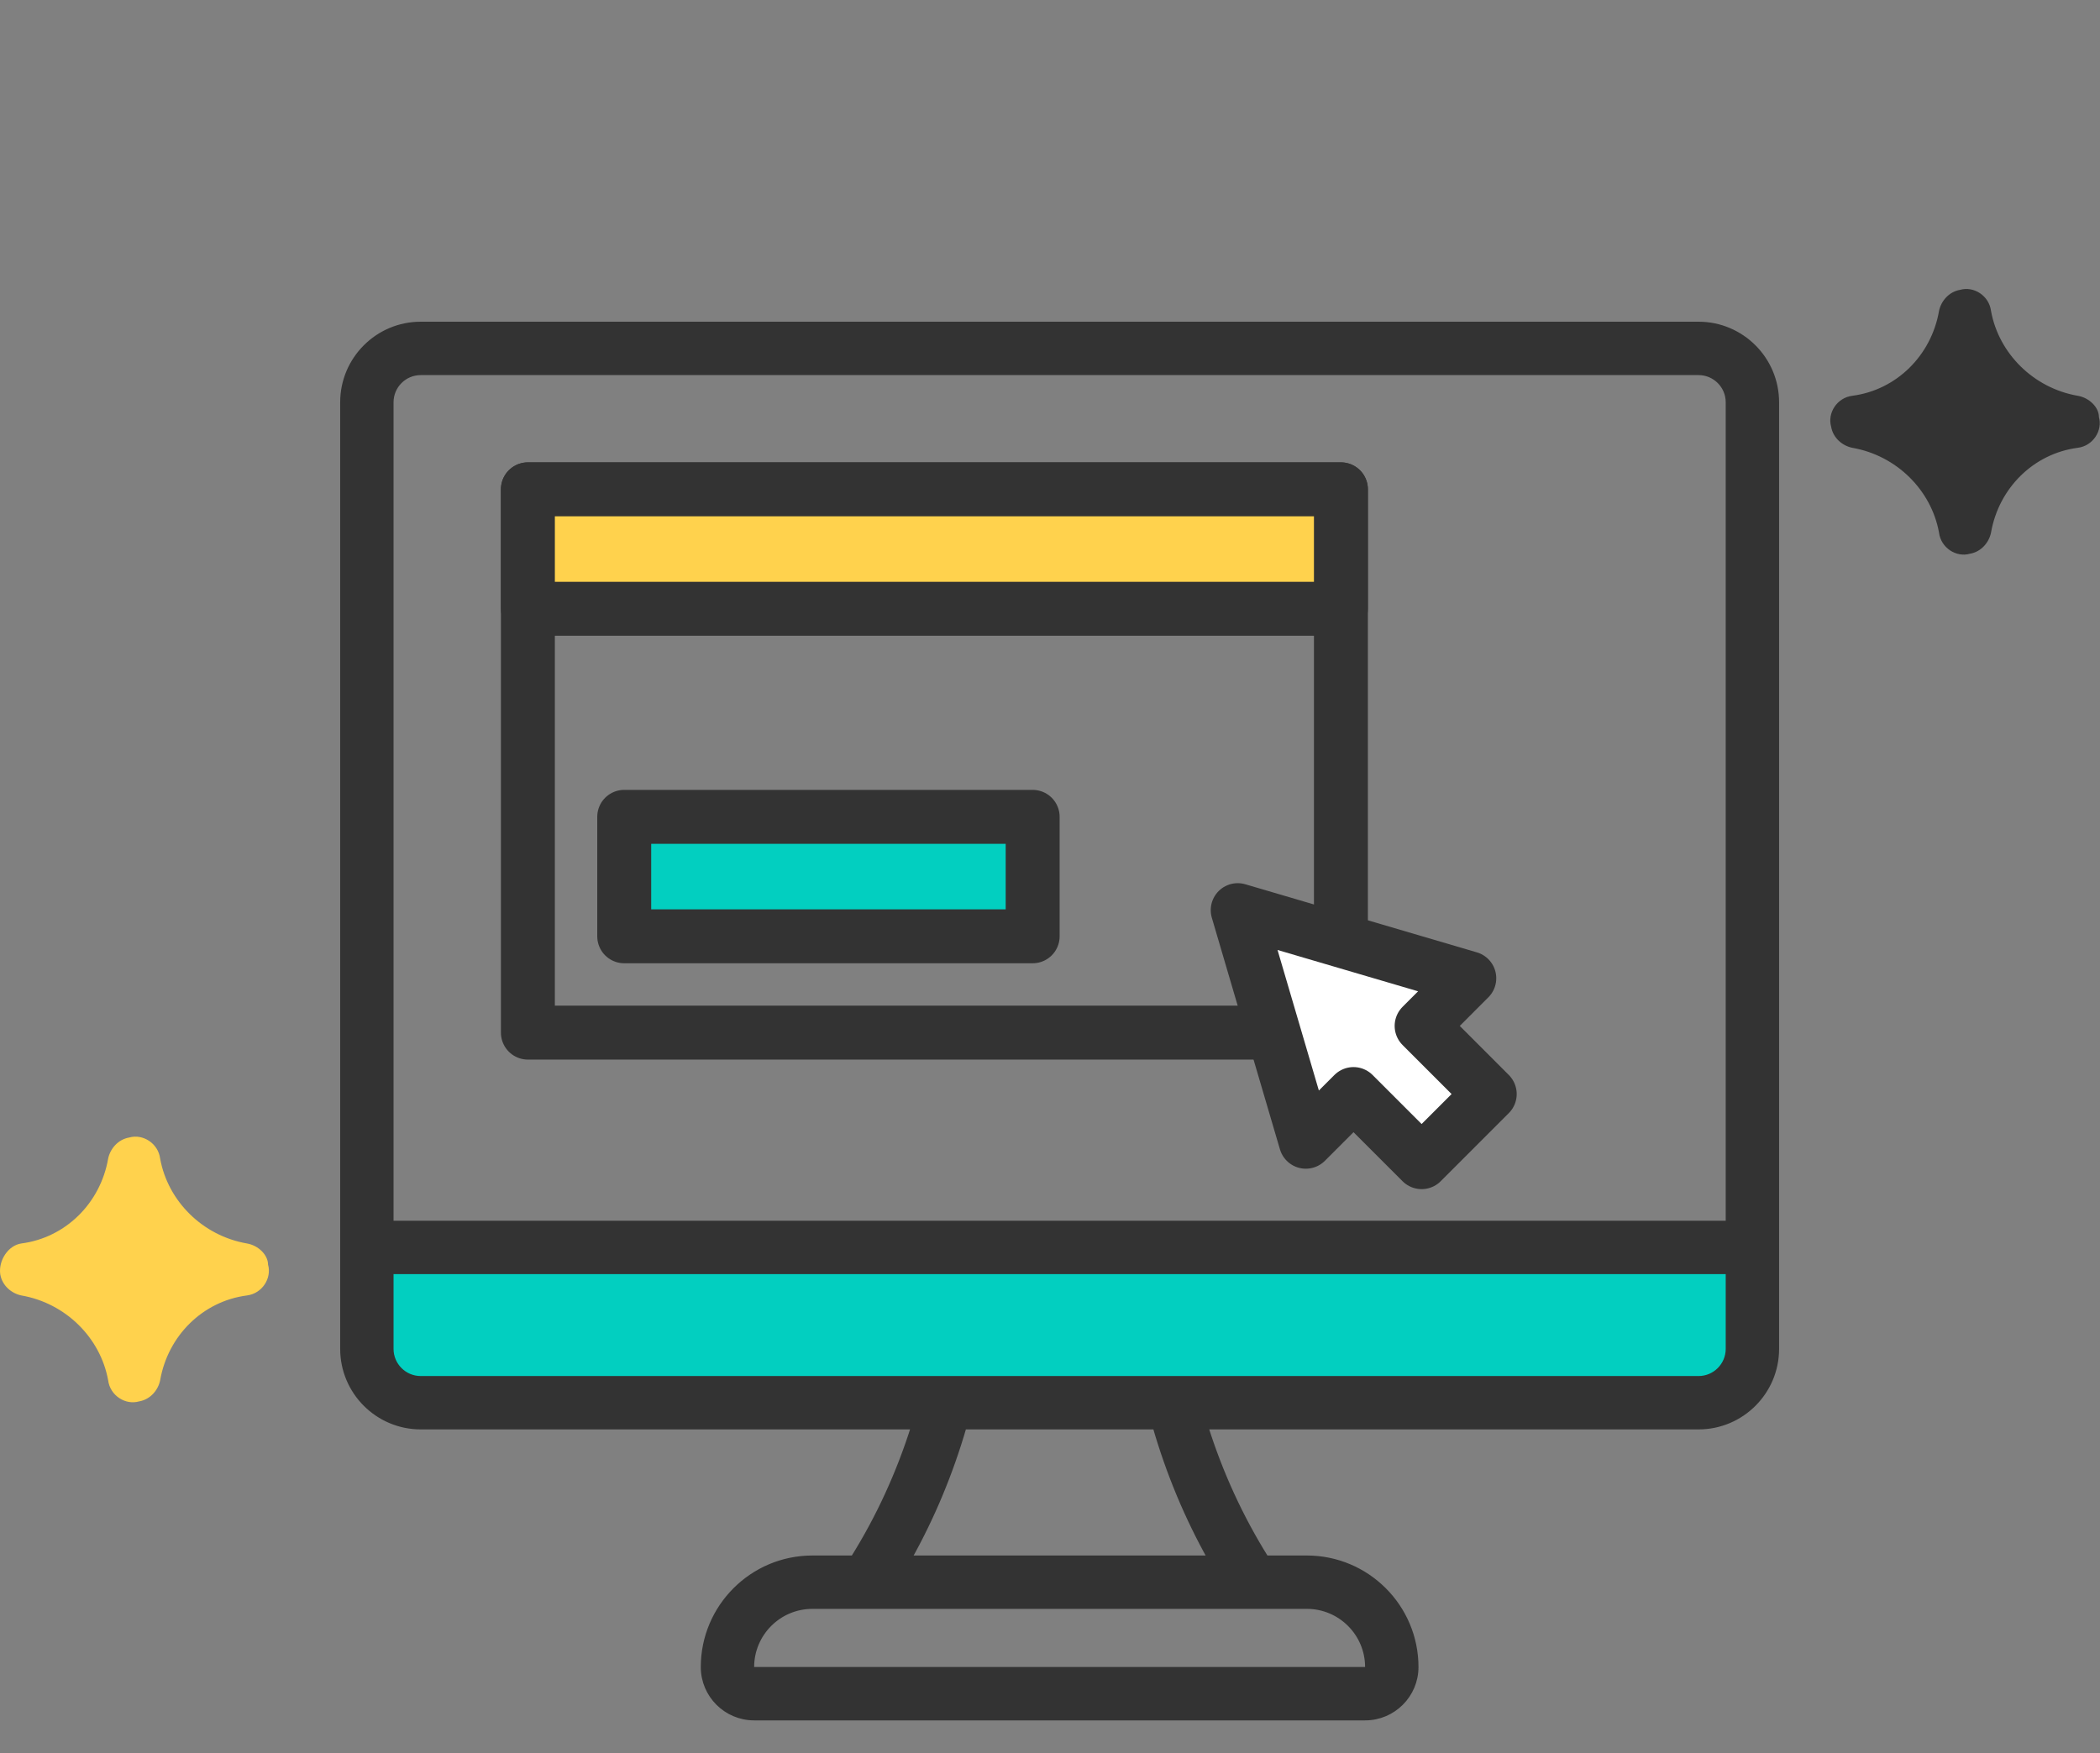
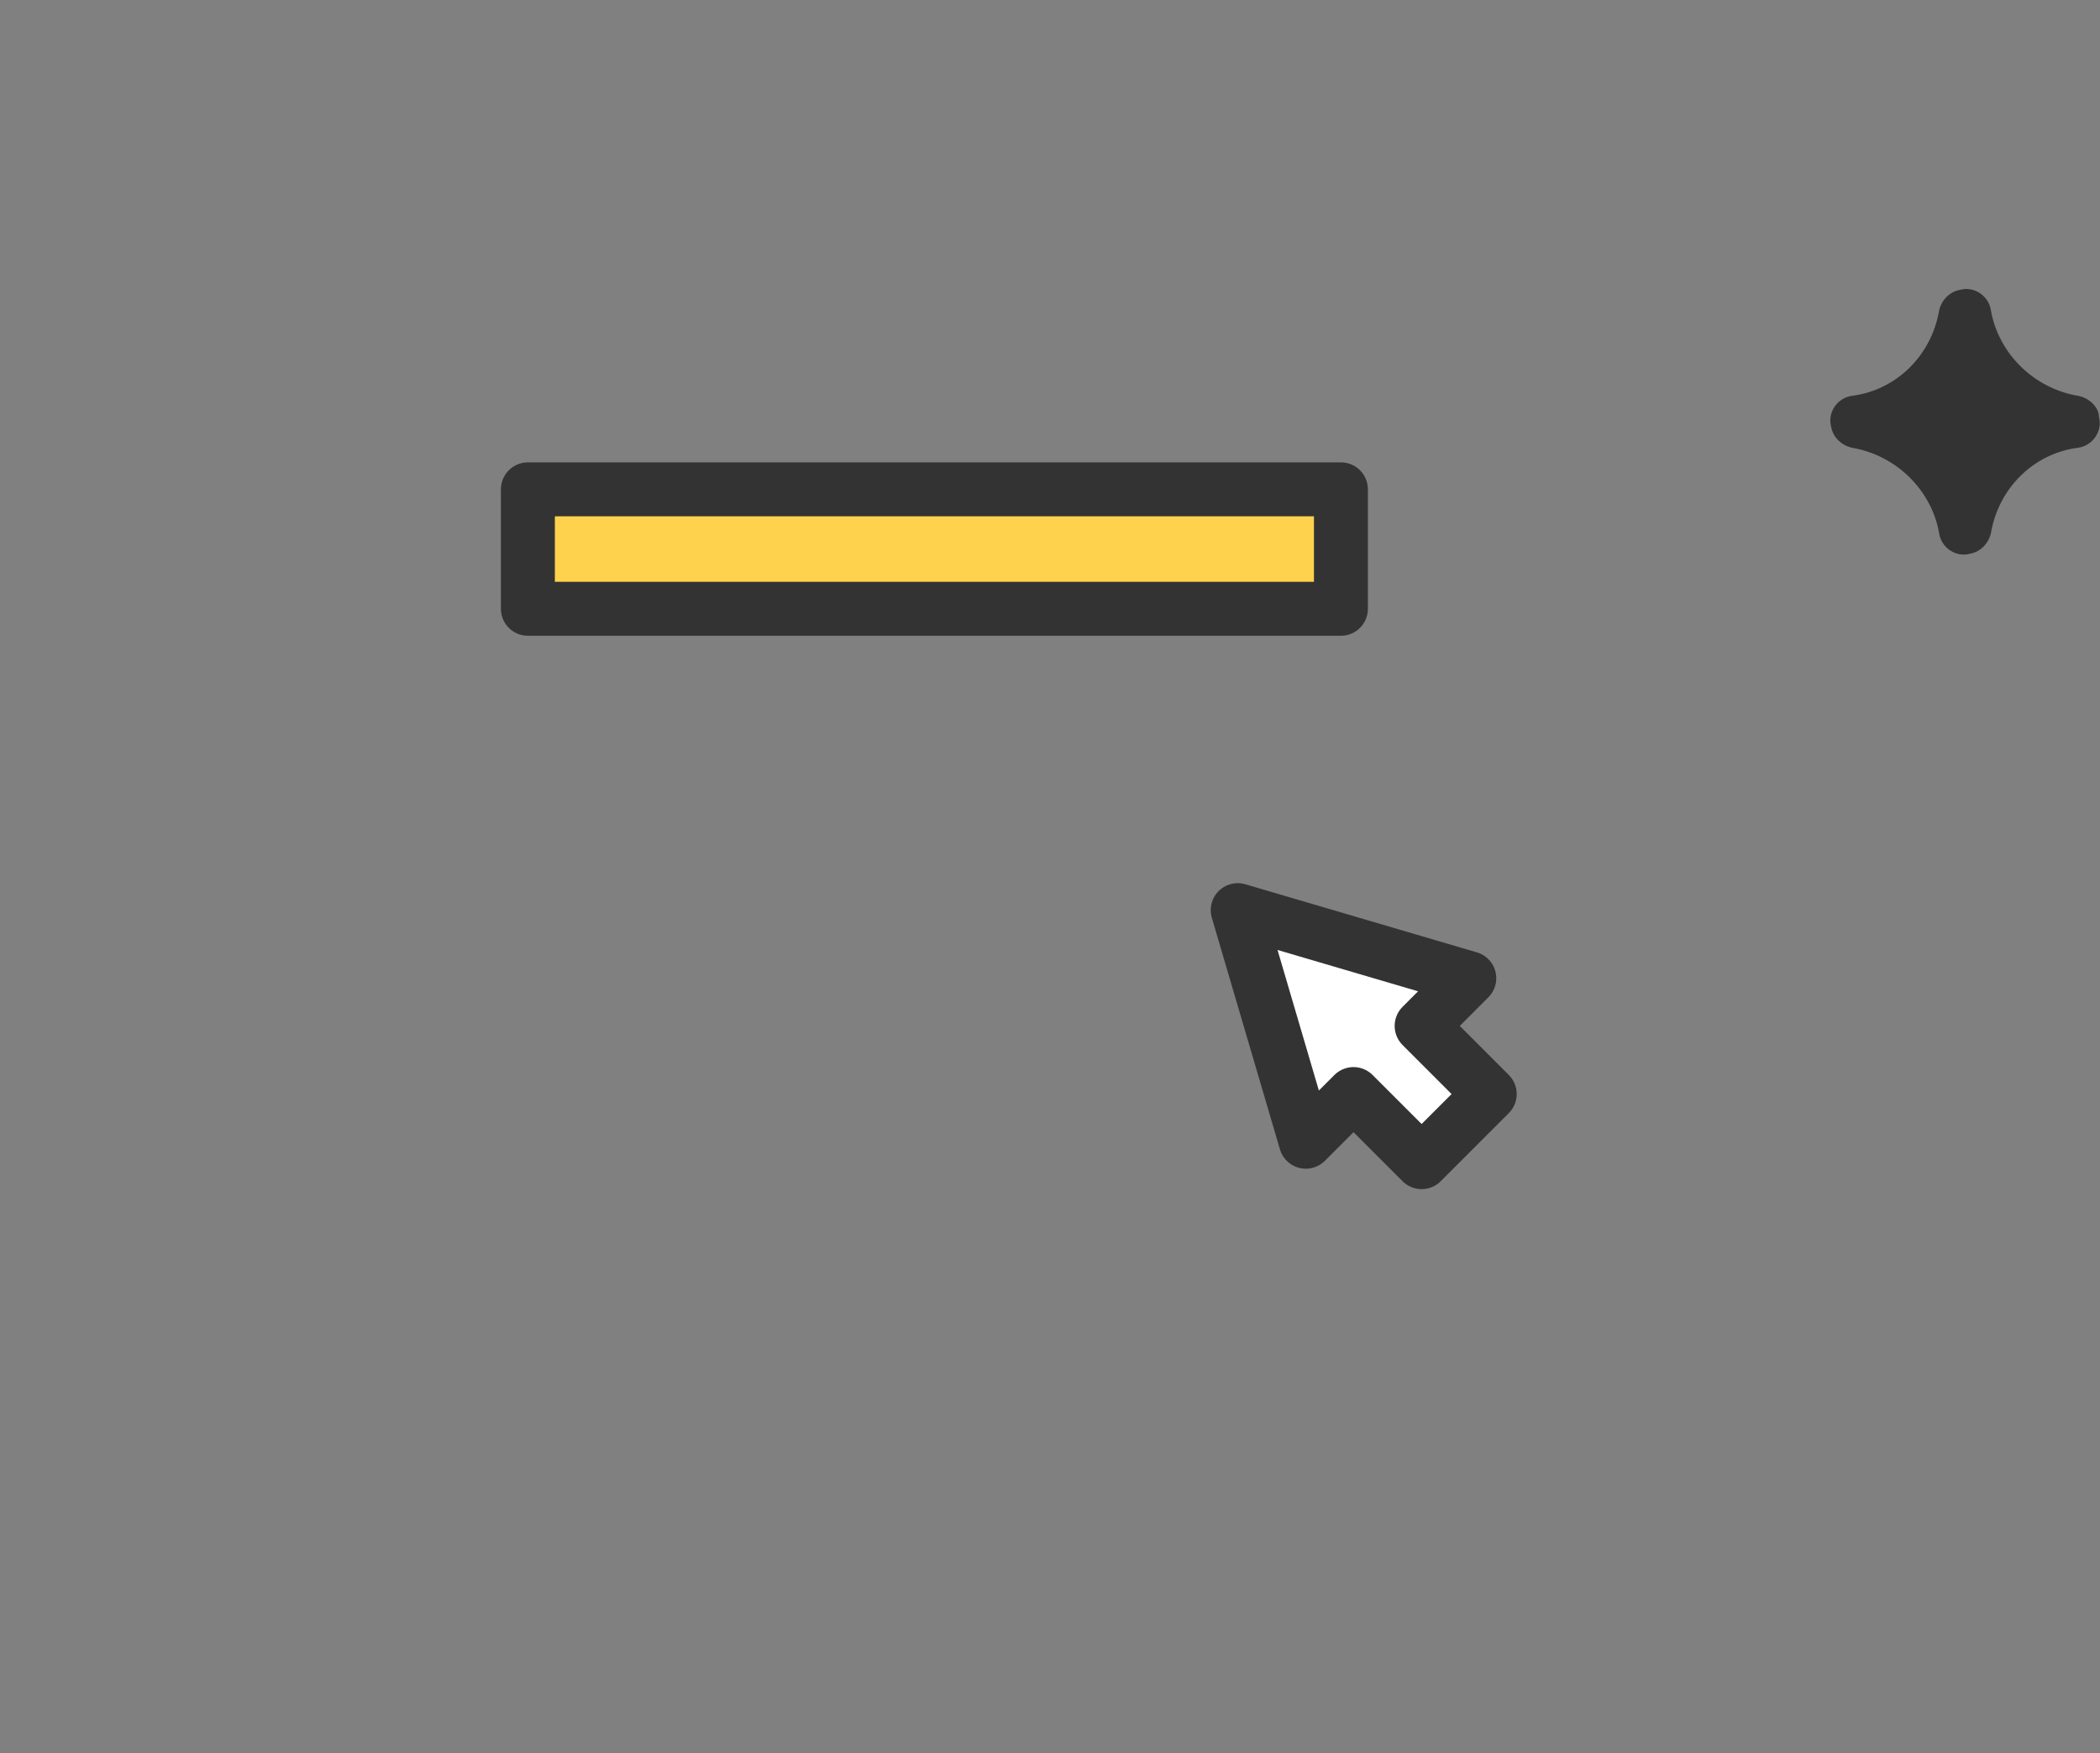
<svg xmlns="http://www.w3.org/2000/svg" width="109" height="91" viewBox="0 0 109 91" fill="none">
  <rect x="0" y="0" width="109" height="91" fill="#808080" stroke="none" />
-   <path d="M19 64.369H90.053V69.895C90.053 71.552 88.71 72.895 87.053 72.895H22C20.343 72.895 19 71.552 19 69.895V64.369Z" fill="#02CFC0" />
-   <path d="M88.163 16.849H21.837C19.614 16.849 17.807 18.657 17.807 20.88V70.016C17.807 72.239 19.614 74.046 21.837 74.046H47.442C46.676 76.477 45.623 78.772 44.298 80.892H42.165C39.054 80.892 36.524 83.422 36.524 86.532C36.524 87.976 37.698 89.15 39.142 89.15H70.858C72.302 89.15 73.476 87.976 73.476 86.532C73.476 83.422 70.946 80.892 67.835 80.892H65.702C64.377 78.771 63.324 76.477 62.559 74.046H88.163C90.386 74.046 92.193 72.239 92.193 70.016V20.88C92.193 18.657 90.386 16.849 88.163 16.849ZM21.837 19.32H88.163C89.023 19.32 89.723 20.02 89.723 20.88V63.514H20.277V20.88C20.277 20.02 20.977 19.32 21.837 19.32ZM71.005 86.532C71.005 86.614 70.939 86.68 70.858 86.68H39.142C39.061 86.68 38.994 86.614 38.994 86.532C38.994 84.785 40.417 83.362 42.165 83.362H67.835C69.583 83.362 71.005 84.785 71.005 86.532ZM59.978 74.046C60.675 76.454 61.631 78.746 62.832 80.892H47.168C48.369 78.747 49.325 76.454 50.022 74.046H59.978ZM88.163 71.576H21.837C20.977 71.576 20.277 70.876 20.277 70.016V65.984H89.723V70.016C89.723 70.876 89.023 71.576 88.163 71.576Z" fill="#333333" stroke="#333333" stroke-width="0.3" />
-   <path d="M12.813 64.544C10.513 64.144 8.713 62.344 8.313 60.144C8.213 59.344 7.413 58.844 6.713 59.044C6.113 59.144 5.713 59.644 5.613 60.144C5.213 62.444 3.413 64.244 1.113 64.544C0.413 64.644 -0.087 65.444 0.013 66.144C0.113 66.744 0.613 67.144 1.113 67.244C3.413 67.644 5.213 69.444 5.613 71.644C5.713 72.444 6.513 72.944 7.213 72.744C7.813 72.644 8.213 72.144 8.313 71.644C8.713 69.344 10.513 67.544 12.813 67.244C13.613 67.144 14.113 66.344 13.913 65.644C13.913 65.144 13.413 64.644 12.813 64.544Z" fill="#FFD24D" />
  <path d="M107.844 20.544C105.544 20.144 103.744 18.344 103.344 16.144C103.244 15.344 102.444 14.844 101.744 15.044C101.144 15.144 100.744 15.644 100.644 16.144C100.244 18.444 98.444 20.244 96.144 20.544C95.344 20.644 94.844 21.444 95.044 22.144C95.144 22.744 95.644 23.144 96.144 23.244C98.444 23.644 100.244 25.444 100.644 27.644C100.744 28.444 101.544 28.944 102.244 28.744C102.844 28.644 103.244 28.144 103.344 27.644C103.744 25.344 105.544 23.544 107.844 23.244C108.644 23.144 109.144 22.344 108.944 21.644C108.944 21.144 108.444 20.644 107.844 20.544Z" fill="#333333" />
-   <rect x="27.4" y="25.4" width="42.2" height="28.2" stroke="#333333" stroke-width="2.8" stroke-linejoin="round" />
-   <rect x="32.4" y="42.4" width="21.2" height="6.2" fill="#02CFC0" stroke="#333333" stroke-width="2.8" stroke-linejoin="round" />
  <rect x="27.4" y="25.4" width="42.2" height="6.2" fill="#FFD24D" stroke="#333333" stroke-width="2.8" stroke-linejoin="round" />
  <path d="M77.324 56.789L73.789 60.324L70.253 56.789L67.778 59.264L64.243 47.243L76.263 50.778L73.789 53.253L77.324 56.789Z" fill="white" stroke="#333333" stroke-width="2.8" stroke-linejoin="round" />
</svg>